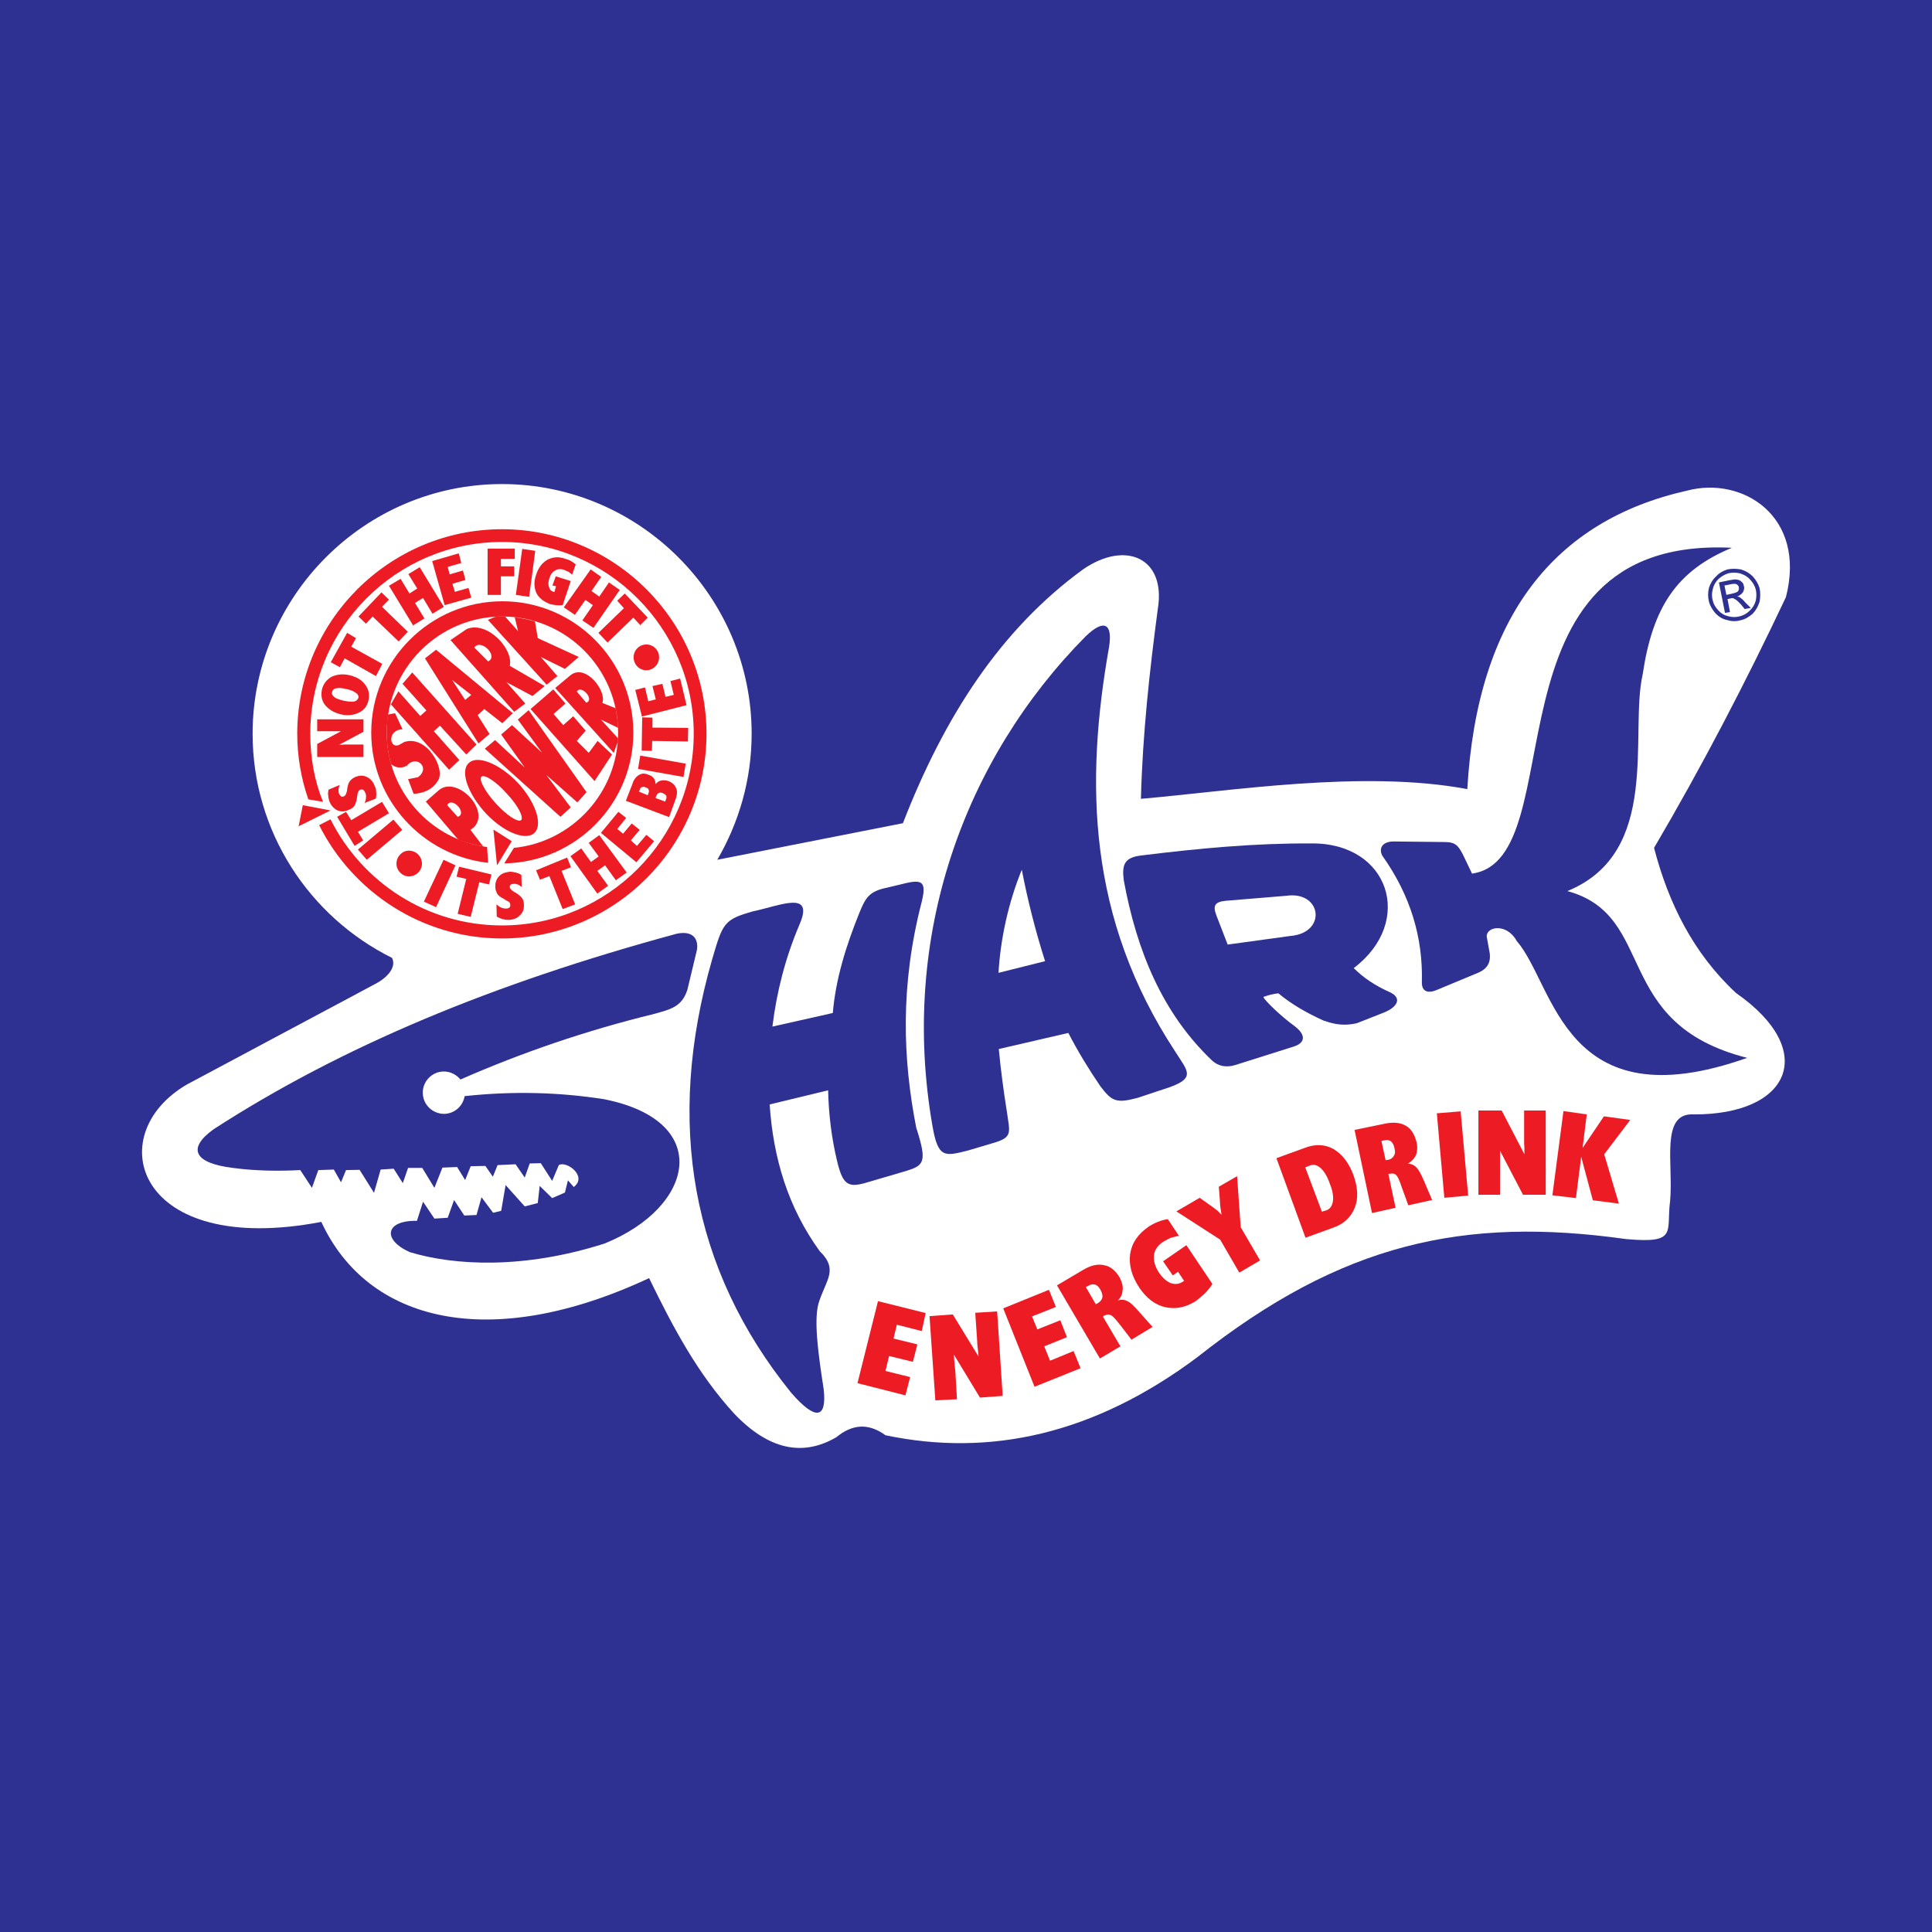
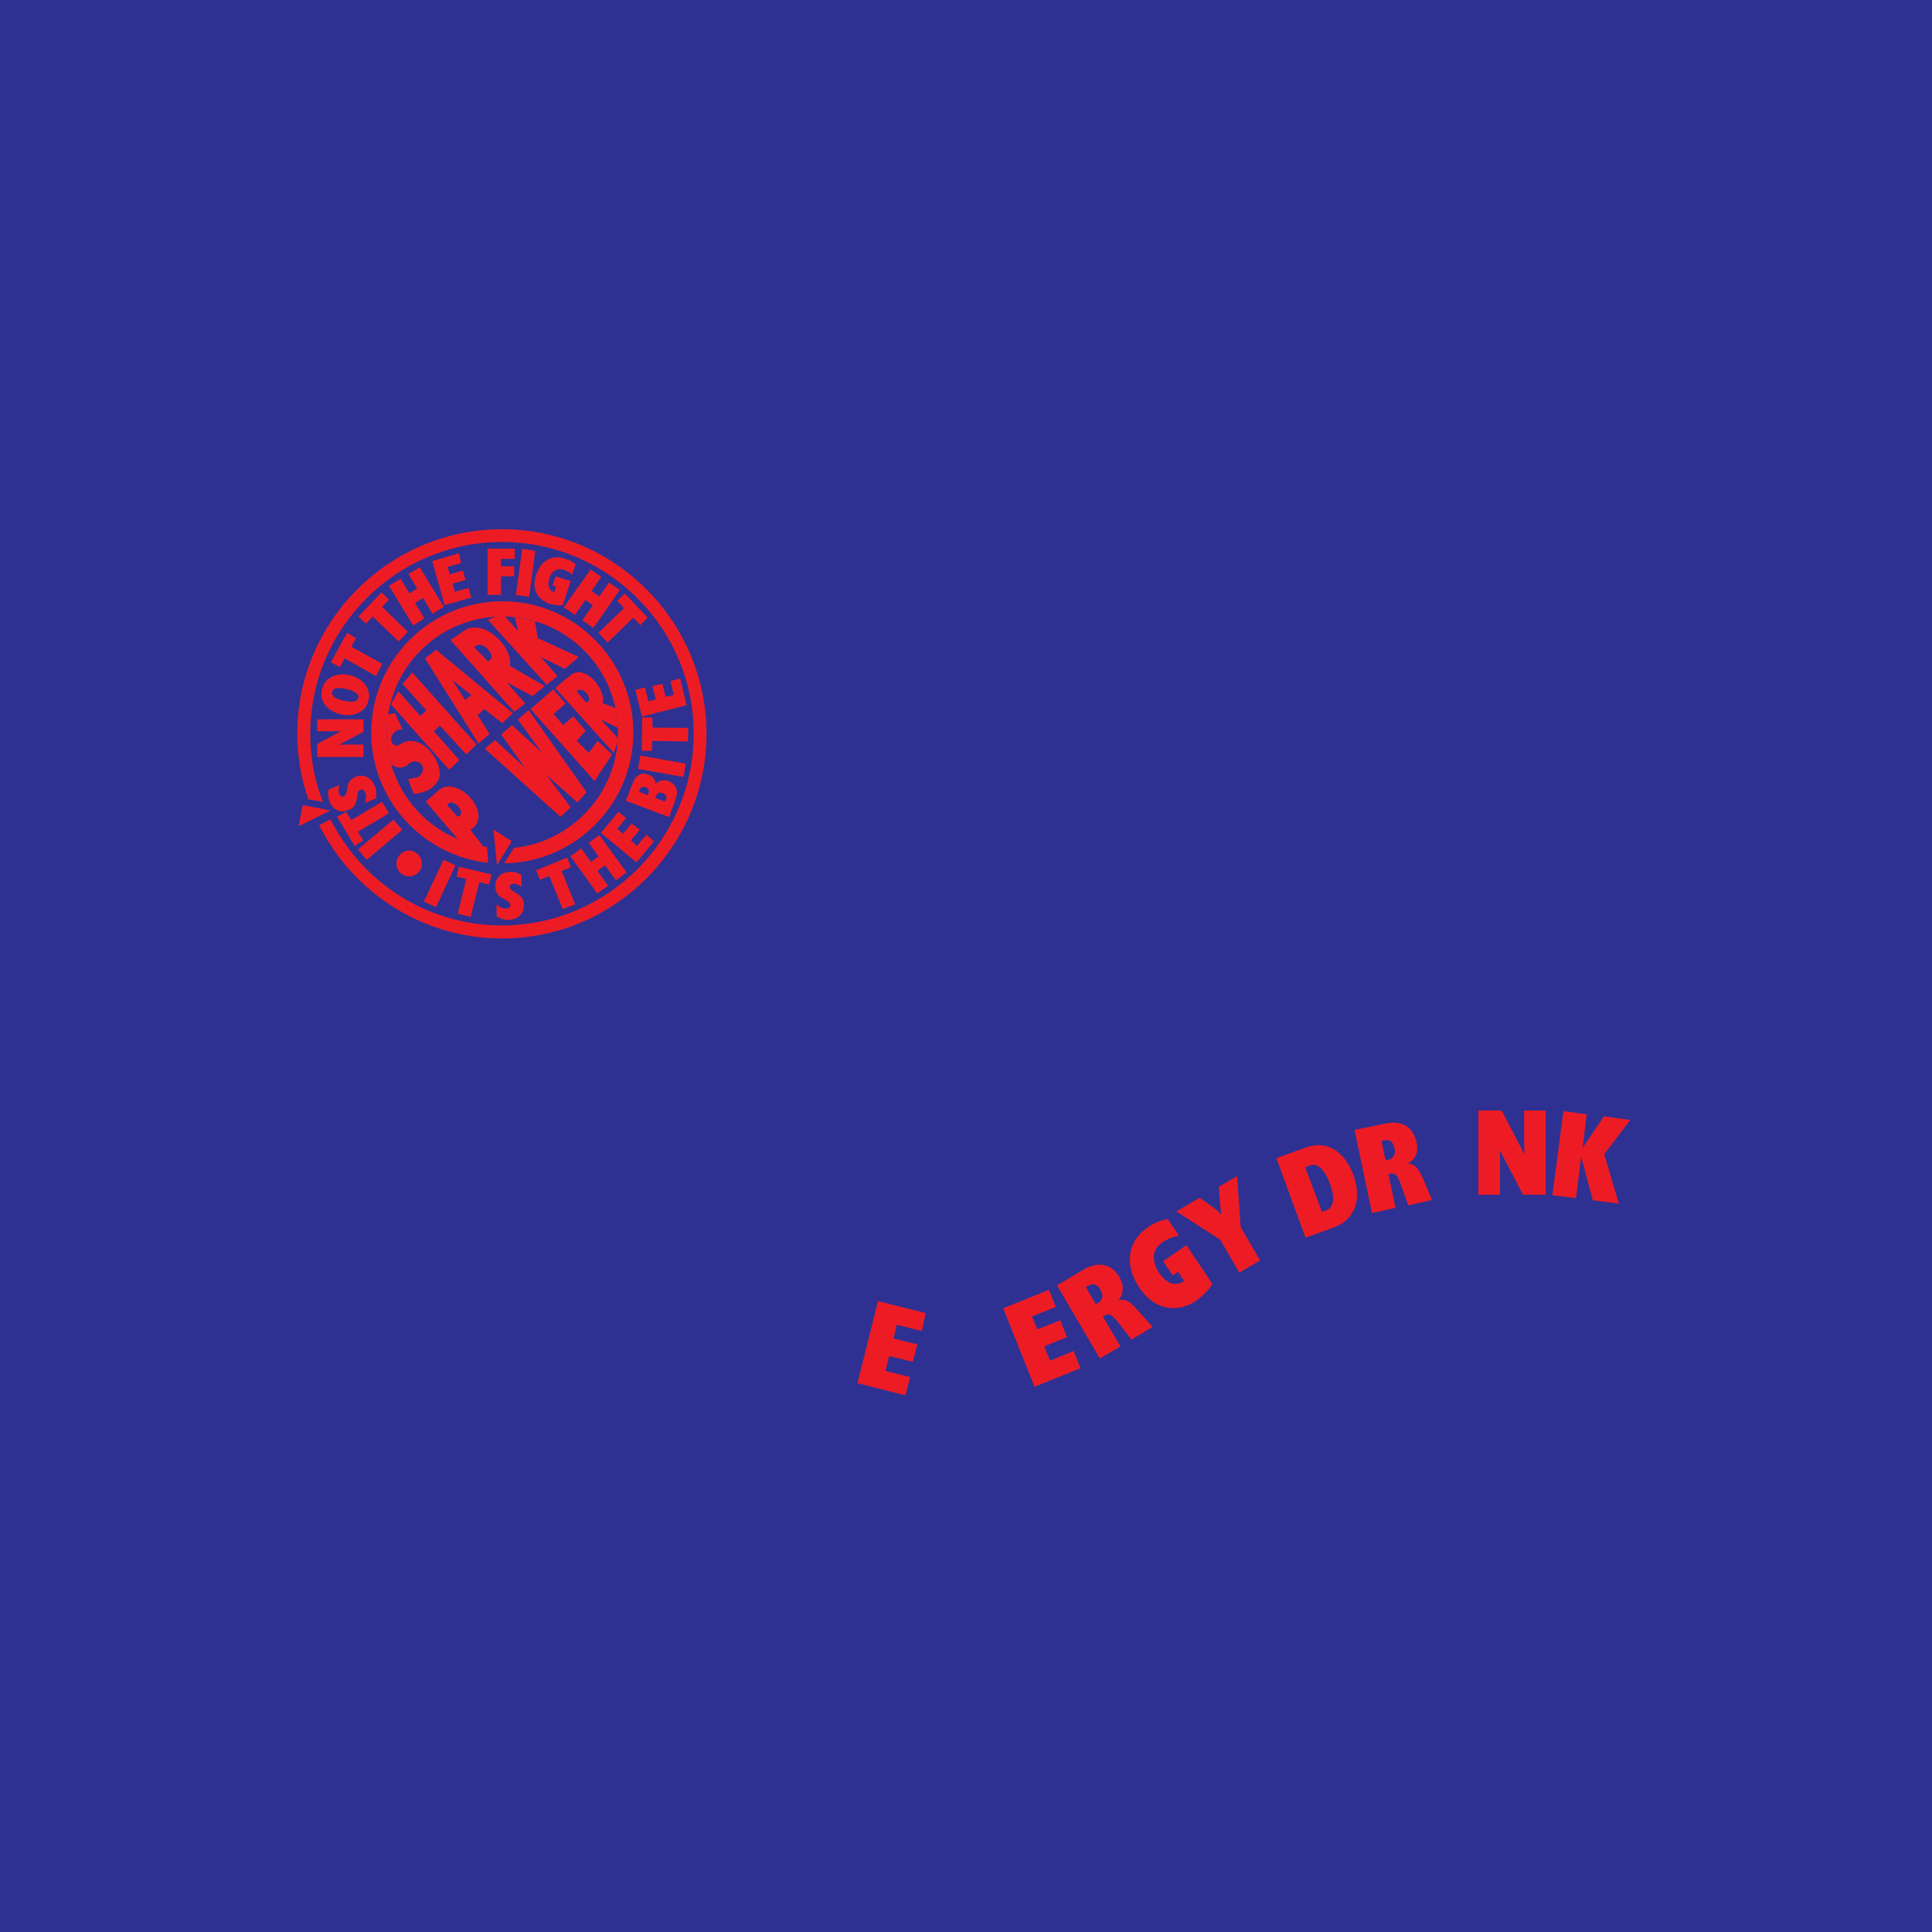
<svg xmlns="http://www.w3.org/2000/svg" version="1.0" id="Layer_1" x="0px" y="0px" width="192.756px" height="192.756px" viewBox="0 0 192.756 192.756" enable-background="new 0 0 192.756 192.756" xml:space="preserve">
  <g>
    <polygon fill-rule="evenodd" clip-rule="evenodd" fill="#2E3192" points="0,0 192.756,0 192.756,192.756 0,192.756 0,0  " />
-     <path fill-rule="evenodd" clip-rule="evenodd" fill="#FFFFFF" d="M50.085,48.295c13.739,0,24.907,11.223,24.907,24.907   c0,4.589-1.272,8.874-3.428,12.578l18.521-3.649c4.119-10.615,9.73-19.323,17.968-25.321c4.229-2.93,8.293-1.161,7.464,3.925   c-0.83,6.248-1.521,12.55-1.687,18.964c8.735-0.747,22.17-2.931,32.563-0.968c0.995-17.277,8.764-26.814,21.894-29.772   c5.557-1.493,11.97,2.543,9.896,10.615c-4.008,8.487-8.348,16.835-13.158,25.018c1.438,5.528,3.926,10.532,8.183,14.485   c8.293,5.777,5.363,12.164-4.257,12.107c-3.317-0.166-1.99,4.922-2.322,8.625c-0.415,3.096,0.829,4.285-4.396,3.814   c-16.171-2.266-28.362,0.389-42.765,11.777c-10.311,7.713-20.704,9.979-31.126,7.795c-1.659-1.217-3.29-1.133-4.893,0.193   c-3.4,1.99-6.801,1.217-10.201-2.35c-3.622-3.953-6.082-8.57-8.487-13.518c-15.978,7.463-28.113,4.34-32.702-5.611   c-18.493,3.539-22.059-8.68-13.407-13.711l18.797-10.035c1.465-0.773,2.073-1.825,1.659-2.598   c-8.238-4.091-13.905-12.578-13.905-22.364C25.206,59.519,36.374,48.295,50.085,48.295L50.085,48.295z" />
    <path fill-rule="evenodd" clip-rule="evenodd" fill="#2E3192" d="M67.5,93.161c-18.355,4.976-33.421,11.251-46.165,19.488   c-2.709,1.936-1.962,3.4,1.88,3.871c2.239,0.305,4.506,0.332,6.745,0.221l1.161,1.77l0.636-1.77l1.548-0.055l0.719,1.271   l0.498-1.217l1.354-0.027l1.438,2.295l0.664-2.322l1.299-0.084l0.912,1.438l0.525-1.52h1.41l1.216,1.99l0.802-2.018l1.465-0.057   l0.802,1.301l0.553-1.383l1.465-0.027l0.746,1.078l0.47-1.162l1.797-0.082l0.912,1.326l0.498-1.408l1.105-0.029l1.133,1.77   l0.664-1.576c0.747-0.469,2.903,1.105,1.493,2.186l-0.581-0.664l-0.304,1.217l-1.272,0.553l-1.244-1.217l-0.193,1.713l-1.299,0.332   l-1.908-2.129l-0.442,2.572l-0.802,0.193l-1.161-1.549l-0.498,1.77l-1.216,0.055l-1.023-1.547l-0.635,1.768l-1.327,0.084   l-1.133-1.686l-0.608,1.906c-3.179-0.055-3.483,1.881-0.719,3.125c4.479,1.354,11.389,1.713,19.434-0.857   c9.04-3.648,10.864-12.246-0.055-14.402c-4.423-0.691-9.04-0.83-13.905-0.305c-0.166,1.023-1.051,1.77-2.073,1.77   c-1.161-0.027-2.101-0.939-2.101-2.129c0-1.133,0.94-2.1,2.101-2.1c0.664,0,1.271,0.33,1.658,0.801   c6.109-2.682,12.55-4.893,19.351-6.551c1.548-0.443,2.737-0.664,3.29-2.406l0.967-4.035C69.685,93.465,68.938,92.856,67.5,93.161   L67.5,93.161z" />
    <path fill-rule="evenodd" clip-rule="evenodd" fill="#2E3192" d="M75.13,90.922c-2.902,0.829-3.013,1.133-4.091,4.837   c-4.672,16.254-2.074,30.877,7.906,43.208c2.405,2.764,3.566,2.625,3.234-0.361c-0.525-3.426-1.078-7.186-0.415-8.873   c0.719-2.1,1.852-3.123,0.028-4.893c-3.152-4.34-4.645-9.26-5.003-14.65l5.833-1.41c0.055,2.377,0.332,4.699,0.885,7.021   c0.553,2.322,1.05,2.709,2.764,2.238l4.146-1.215c1.742-0.553,2.128-0.83,0.995-4.312c-1.327-6.801-1.631-14.127,0.553-22.558   c0.442-1.852,0.139-2.239-1.548-1.852l-1.963,0.47c-1.686,0.359-2.073,0.913-2.709,2.488c-1.354,3.345-2.377,6.663-2.654,10.007   l-6.026,1.355c0.415-3.4,1.271-6.829,2.709-10.201C81.267,88.766,77.812,90.369,75.13,90.922L75.13,90.922z" />
    <path fill-rule="evenodd" clip-rule="evenodd" fill="#2E3192" d="M108.303,63.5C96.277,75.663,89.698,93.327,93.043,112.4   c0.553,3.152,1.189,2.986,3.566,2.377l2.323-0.691c2.156-0.607,1.824-0.994,1.52-3.205c-0.331-2.074-0.607-4.146-0.802-6.221   l6.939-1.604c0.939,1.824,2.018,3.594,3.206,5.336c1.134,1.492,1.576,1.713,3.731,1.133l2.488-0.828   c3.483-1.078,2.516-1.742,1.217-3.816c-8.708-13.268-8.984-26.758-6.579-40.331C111.039,62.089,110.071,61.786,108.303,63.5   L108.303,63.5z M101.944,86.775c-1.354,3.317-2.129,6.938-2.322,10.283l4.645-1.161C103.299,92.856,102.525,89.788,101.944,86.775   L101.944,86.775z" />
    <path fill-rule="evenodd" clip-rule="evenodd" fill="#2E3192" d="M113.969,85.338c5.584-0.691,11.168-1.216,16.808-1.189   c7.851-0.11,10.394,7.823,4.284,12.439c0.996,0.996,2.157,1.742,3.483,2.349c1.41,0.582,0.912,1.521-0.442,2.074l-2.736,1.078   c-1.217,0.275-2.184,0.139-3.345-0.277c-1.687-0.773-3.151-1.604-4.479-2.709c-0.525,0.057-1.022,0.193-1.492,0.359   c0.027,0.277,1.852,2.018,3.096,2.902c1.133,0.857,1.133,1.66-0.056,2.047l-5.86,1.852c-0.885,0.275-1.714,0.111-2.322-0.471   c-4.948-4.727-7.491-10.918-8.79-17.967C111.924,86.222,112.173,85.531,113.969,85.338L113.969,85.338z M121.351,91.309l1.133,2.93   l6.247-0.857c3.704-0.304,3.151-4.533-0.414-4.008l-6.026,0.498C121.212,89.982,120.99,90.341,121.351,91.309L121.351,91.309z" />
    <path fill-rule="evenodd" clip-rule="evenodd" fill="#2E3192" d="M137.908,85.365c2.848,4.008,4.063,8.21,3.953,12.605   c-0.027,0.857,0.47,1.189,1.41,0.83l4.257-1.77c0.802-0.36,1.217-0.94,1.105-1.908l-0.304-1.687   c-0.028-0.995,1.99-1.382,3.013,0.47c3.787,4.368,4.645,18.134,22.972,11.638c-13.601-3.455-8.901-14.181-17.94-16.641   c9.427-3.843,6.165-15.674,7.52-21.645c0.995-6.689,3.4-10.338,8.9-12.605c-25.486-1.244-15.562,31.043-25.929,32.508l-0.94-1.963   c-0.442-0.801-0.69-1.188-1.797-1.188l-5.086-0.055C137.964,83.956,137.521,84.591,137.908,85.365L137.908,85.365z" />
-     <path fill-rule="evenodd" clip-rule="evenodd" fill="#2E3192" d="M172.241,59.353l0.608-0.139c0.276-0.055,0.47-0.138,0.553-0.221   c0.083-0.138,0.11-0.276,0.083-0.387c0-0.11-0.056-0.166-0.11-0.221c-0.056-0.083-0.166-0.11-0.249-0.138   c-0.11,0-0.276,0-0.497,0.055l-0.581,0.111L172.241,59.353L172.241,59.353z M172.104,61.15l-0.608-3.041l1.051-0.221   c0.359-0.055,0.608-0.111,0.773-0.055c0.193,0.027,0.305,0.083,0.442,0.221c0.139,0.083,0.193,0.249,0.222,0.415   c0.083,0.193,0,0.415-0.083,0.608c-0.139,0.193-0.332,0.332-0.581,0.442c0.083,0,0.193,0.028,0.276,0.083   c0.139,0.111,0.332,0.249,0.553,0.525l0.525,0.525l-0.607,0.111l-0.359-0.442c-0.305-0.332-0.525-0.525-0.691-0.581   c-0.083-0.083-0.222-0.083-0.387-0.027l-0.276,0.055l0.248,1.299L172.104,61.15L172.104,61.15z M172.435,57.197   c-0.359,0.11-0.663,0.304-0.967,0.553c-0.305,0.304-0.498,0.636-0.581,1.023c-0.11,0.415-0.11,0.774,0,1.161   c0.083,0.359,0.276,0.663,0.554,0.967c0.276,0.304,0.607,0.498,0.994,0.581c0.388,0.11,0.774,0.11,1.161,0   c0.359-0.083,0.691-0.276,0.968-0.553c0.304-0.277,0.498-0.608,0.608-0.995c0.083-0.387,0.083-0.774,0-1.133   c-0.11-0.387-0.305-0.719-0.608-1.023c-0.249-0.276-0.608-0.47-0.995-0.58C173.182,57.114,172.822,57.114,172.435,57.197   L172.435,57.197z M172.353,56.81c0.414-0.083,0.856-0.083,1.326,0c0.47,0.138,0.857,0.359,1.188,0.691   c0.332,0.359,0.553,0.747,0.691,1.189c0.083,0.415,0.083,0.884,0,1.327c-0.139,0.47-0.359,0.857-0.691,1.216   c-0.359,0.304-0.746,0.553-1.16,0.636c-0.471,0.139-0.913,0.139-1.354,0c-0.471-0.083-0.857-0.332-1.189-0.663   c-0.304-0.359-0.553-0.747-0.663-1.189s-0.11-0.912,0-1.354c0.138-0.442,0.359-0.829,0.719-1.161   C171.522,57.169,171.91,56.948,172.353,56.81L172.353,56.81z" />
+     <path fill-rule="evenodd" clip-rule="evenodd" fill="#2E3192" d="M172.241,59.353l0.608-0.139c0.276-0.055,0.47-0.138,0.553-0.221   c0.083-0.138,0.11-0.276,0.083-0.387c0-0.11-0.056-0.166-0.11-0.221c-0.056-0.083-0.166-0.11-0.249-0.138   c-0.11,0-0.276,0-0.497,0.055l-0.581,0.111L172.241,59.353L172.241,59.353z M172.104,61.15l-0.608-3.041l1.051-0.221   c0.359-0.055,0.608-0.111,0.773-0.055c0.193,0.027,0.305,0.083,0.442,0.221c0.139,0.083,0.193,0.249,0.222,0.415   c0.083,0.193,0,0.415-0.083,0.608c-0.139,0.193-0.332,0.332-0.581,0.442c0.083,0,0.193,0.028,0.276,0.083   c0.139,0.111,0.332,0.249,0.553,0.525l0.525,0.525l-0.607,0.111l-0.359-0.442c-0.305-0.332-0.525-0.525-0.691-0.581   c-0.083-0.083-0.222-0.083-0.387-0.027l-0.276,0.055l0.248,1.299L172.104,61.15L172.104,61.15z M172.435,57.197   c-0.359,0.11-0.663,0.304-0.967,0.553c-0.305,0.304-0.498,0.636-0.581,1.023c-0.11,0.415-0.11,0.774,0,1.161   c0.083,0.359,0.276,0.663,0.554,0.967c0.276,0.304,0.607,0.498,0.994,0.581c0.388,0.11,0.774,0.11,1.161,0   c0.359-0.083,0.691-0.276,0.968-0.553c0.083-0.387,0.083-0.774,0-1.133   c-0.11-0.387-0.305-0.719-0.608-1.023c-0.249-0.276-0.608-0.47-0.995-0.58C173.182,57.114,172.822,57.114,172.435,57.197   L172.435,57.197z M172.353,56.81c0.414-0.083,0.856-0.083,1.326,0c0.47,0.138,0.857,0.359,1.188,0.691   c0.332,0.359,0.553,0.747,0.691,1.189c0.083,0.415,0.083,0.884,0,1.327c-0.139,0.47-0.359,0.857-0.691,1.216   c-0.359,0.304-0.746,0.553-1.16,0.636c-0.471,0.139-0.913,0.139-1.354,0c-0.471-0.083-0.857-0.332-1.189-0.663   c-0.304-0.359-0.553-0.747-0.663-1.189s-0.11-0.912,0-1.354c0.138-0.442,0.359-0.829,0.719-1.161   C171.522,57.169,171.91,56.948,172.353,56.81L172.353,56.81z" />
    <polygon fill-rule="evenodd" clip-rule="evenodd" fill="#ED1C24" points="85.552,137.998 87.598,129.816 92.352,131.004    91.965,132.801 89.477,132.166 89.146,133.547 91.523,134.129 91.08,135.869 88.703,135.289 88.344,136.781 90.804,137.391    90.334,139.215 85.552,137.998  " />
-     <path fill-rule="evenodd" clip-rule="evenodd" fill="#ED1C24" d="M93.319,139.713l-0.58-8.404l2.322-0.166l2.571,4.201   c-0.027-0.137-0.027-0.359-0.055-0.607c-0.028-0.277-0.083-0.58-0.083-0.939l-0.193-2.82l2.184-0.139l0.553,8.432l-2.267,0.166   l-2.599-4.285c0,0.139,0.028,0.25,0.028,0.471c0.028,0.193,0.028,0.58,0.111,1.133l0.166,2.848L93.319,139.713L93.319,139.713z" />
    <polygon fill-rule="evenodd" clip-rule="evenodd" fill="#ED1C24" points="103.216,138.357 100.092,130.535 104.653,128.682    105.345,130.396 102.967,131.336 103.492,132.635 105.787,131.723 106.45,133.41 104.184,134.322 104.764,135.76 107.113,134.791    107.805,136.506 103.216,138.357  " />
    <path fill-rule="evenodd" clip-rule="evenodd" fill="#ED1C24" d="M109.325,130.119l0.222-0.109c0.248-0.166,0.387-0.332,0.441-0.58   c0.027-0.25-0.055-0.471-0.193-0.748c-0.166-0.303-0.359-0.469-0.553-0.523c-0.249-0.057-0.47,0-0.746,0.164l-0.166,0.084   L109.325,130.119L109.325,130.119z M109.739,135.539l-4.284-7.299l2.57-1.52c0.774-0.471,1.493-0.637,2.102-0.498   c0.636,0.109,1.133,0.498,1.575,1.217c0.222,0.469,0.359,0.855,0.305,1.242c-0.028,0.389-0.139,0.748-0.471,1.051   c0.332-0.082,0.637-0.082,0.94,0.084c0.276,0.109,0.663,0.469,1.161,1.051l1.354,1.52l-2.102,1.271l-1.216-1.576   c-0.415-0.525-0.691-0.828-0.885-0.885c-0.166-0.082-0.387-0.055-0.58,0.057c-0.027,0-0.083,0-0.111,0.055   c0,0.027-0.027,0.027-0.055,0.055l1.741,2.959L109.739,135.539L109.739,135.539z" />
    <path fill-rule="evenodd" clip-rule="evenodd" fill="#ED1C24" d="M120.963,128.102c-0.221,0.359-0.497,0.664-0.746,0.939   c-0.304,0.277-0.581,0.498-0.885,0.748c-0.995,0.635-1.99,0.855-3.041,0.635c-1.022-0.221-1.907-0.885-2.626-1.963   c-0.774-1.16-1.051-2.295-0.912-3.344c0.166-1.105,0.773-1.99,1.853-2.738c0.304-0.193,0.607-0.359,0.912-0.469   c0.331-0.139,0.636-0.221,0.995-0.277l1.105,1.658c-0.332,0.084-0.608,0.139-0.857,0.223c-0.276,0.139-0.497,0.248-0.718,0.387   c-0.554,0.359-0.857,0.828-0.913,1.326c-0.055,0.525,0.083,1.105,0.498,1.742c0.387,0.553,0.774,0.885,1.188,1.051   c0.442,0.139,0.829,0.109,1.271-0.193l0.056-0.027l-0.608-0.914l-0.525,0.361l-0.967-1.41l2.321-1.604L120.963,128.102   L120.963,128.102z" />
    <path fill-rule="evenodd" clip-rule="evenodd" fill="#ED1C24" d="M123.645,126.969l-1.907-3.289l-4.368-2.82l2.322-1.355   l1.327,0.941c0.165,0.137,0.332,0.248,0.47,0.359c0.11,0.137,0.249,0.248,0.387,0.387c-0.027-0.221-0.083-0.443-0.11-0.691   c-0.027-0.221-0.056-0.443-0.056-0.691l-0.11-1.41l1.825-1.051l0.358,5.088l1.936,3.316L123.645,126.969L123.645,126.969z" />
    <path fill-rule="evenodd" clip-rule="evenodd" fill="#ED1C24" d="M130.224,116.465l1.658,4.422l0.47-0.139   c0.359-0.137,0.554-0.441,0.636-0.912c0.056-0.469-0.027-1.049-0.304-1.713c-0.249-0.746-0.58-1.271-0.912-1.576   c-0.359-0.305-0.69-0.414-1.051-0.275L130.224,116.465L130.224,116.465z M130.251,123.486l-2.902-7.934l2.819-1.023   c1.051-0.414,2.046-0.359,2.875,0.111c0.829,0.496,1.521,1.326,1.99,2.598c0.442,1.244,0.498,2.322,0.139,3.234   s-1.023,1.604-2.102,1.99L130.251,123.486L130.251,123.486z" />
    <path fill-rule="evenodd" clip-rule="evenodd" fill="#ED1C24" d="M138.24,115.746l0.249-0.027c0.276-0.057,0.47-0.195,0.58-0.416   c0.139-0.193,0.139-0.469,0.056-0.746c-0.056-0.332-0.193-0.553-0.359-0.691c-0.194-0.139-0.415-0.166-0.719-0.082l-0.222,0.055   L138.24,115.746L138.24,115.746z M136.886,121.025l-1.741-8.293l2.957-0.609c0.857-0.191,1.604-0.137,2.156,0.195   c0.525,0.275,0.885,0.885,1.078,1.658c0.11,0.498,0.056,0.939-0.055,1.244c-0.166,0.359-0.442,0.662-0.83,0.885   c0.36,0,0.637,0.137,0.857,0.359c0.221,0.221,0.47,0.662,0.773,1.381l0.803,1.881l-2.378,0.525l-0.691-1.908   c-0.193-0.58-0.359-0.967-0.524-1.105c-0.111-0.139-0.359-0.193-0.581-0.139c-0.027,0-0.056,0-0.083,0.027c-0.056,0-0.083,0-0.11,0   l0.719,3.373L136.886,121.025L136.886,121.025z" />
-     <polygon fill-rule="evenodd" clip-rule="evenodd" fill="#ED1C24" points="144.101,119.504 143.354,111.074 145.731,110.881    146.478,119.283 144.101,119.504  " />
    <path fill-rule="evenodd" clip-rule="evenodd" fill="#ED1C24" d="M147.501,119.201v-8.404h2.321l2.268,4.367   c0-0.166,0-0.359,0-0.607c-0.028-0.305-0.028-0.58-0.028-0.967v-2.793h2.156v8.404h-2.267l-2.294-4.396c0,0.111,0,0.25,0,0.471   c0,0.193,0,0.525,0,1.078v2.848H147.501L147.501,119.201z" />
    <polygon fill-rule="evenodd" clip-rule="evenodd" fill="#ED1C24" points="154.882,119.256 155.987,110.852 158.31,111.184    157.895,114.529 160.023,111.377 162.649,111.736 160.051,115.164 161.516,120.086 158.917,119.754 157.756,115.414    157.231,119.533 154.882,119.256  " />
    <polygon fill-rule="evenodd" clip-rule="evenodd" fill="#ED1C24" points="30.21,80.334 32.974,80.859 29.795,82.435 30.21,80.334     " />
    <path fill-rule="evenodd" clip-rule="evenodd" fill="#ED1C24" d="M50.085,52.801c11.224,0,20.401,9.178,20.401,20.401   c0,11.251-9.177,20.428-20.401,20.428c-7.989,0-14.899-4.644-18.245-11.306l1.134-0.581c3.151,6.275,9.62,10.587,17.111,10.587   c10.532,0,19.129-8.597,19.129-19.129s-8.597-19.129-19.129-19.129c-10.532,0-19.129,8.597-19.129,19.129   c0,2.405,0.415,4.7,1.271,6.8l-1.465-0.249c-0.719-2.073-1.106-4.285-1.106-6.552C29.657,61.979,38.834,52.801,50.085,52.801   L50.085,52.801z" />
-     <path fill-rule="evenodd" clip-rule="evenodd" fill="#ED1C24" d="M64.487,64.301c0.719,0,1.271,0.58,1.271,1.271   c0,0.691-0.553,1.299-1.271,1.299c-0.718,0-1.271-0.581-1.271-1.299C63.216,64.881,63.769,64.301,64.487,64.301L64.487,64.301z" />
    <path fill-rule="evenodd" clip-rule="evenodd" fill="#ED1C24" d="M40.797,84.868c0.718,0,1.299,0.581,1.299,1.299   c0,0.691-0.581,1.271-1.299,1.271c-0.664,0-1.244-0.581-1.244-1.271C39.553,85.448,40.134,84.868,40.797,84.868L40.797,84.868z" />
    <path fill-rule="evenodd" clip-rule="evenodd" fill="#ED1C24" d="M40.134,82.794l-3.539,2.985l-0.885-1.022l3.539-2.986   L40.134,82.794L40.134,82.794z M38.807,81.136l-3.096,1.852l0.525,0.857l-0.857,0.553l-1.742-2.903l0.885-0.498l0.525,0.83   l3.068-1.825L38.807,81.136L38.807,81.136z M37.507,79.671l-1.133,0.442c0.083-0.166,0.138-0.359,0.138-0.525   c0.028-0.193,0-0.359-0.083-0.525c-0.056-0.111-0.111-0.221-0.222-0.276c-0.055-0.028-0.166-0.028-0.249,0   s-0.138,0.055-0.193,0.166c-0.056,0.056-0.083,0.194-0.111,0.359c0,0.028,0,0.083-0.027,0.194   c-0.028,0.276-0.111,0.553-0.166,0.691c-0.056,0.138-0.138,0.276-0.249,0.36c-0.111,0.11-0.276,0.193-0.443,0.249   c-0.387,0.193-0.773,0.193-1.133,0.027c-0.332-0.166-0.608-0.47-0.774-0.884c-0.055-0.193-0.11-0.387-0.11-0.581   c-0.056-0.193,0-0.387,0.027-0.581l1.106-0.47c-0.083,0.221-0.11,0.359-0.11,0.498c0,0.138,0,0.249,0.055,0.387   c0.083,0.139,0.138,0.194,0.193,0.249c0.11,0.055,0.166,0.055,0.276,0c0.166-0.055,0.249-0.249,0.332-0.581   c0-0.055,0-0.083,0-0.111c0.055-0.359,0.138-0.664,0.276-0.829c0.138-0.193,0.332-0.304,0.553-0.415   c0.415-0.166,0.774-0.166,1.133,0s0.664,0.498,0.802,0.94c0.11,0.193,0.138,0.387,0.138,0.581   C37.563,79.229,37.535,79.45,37.507,79.671L37.507,79.671z M36.263,75.524h-4.616v-1.299l2.377-1.271c-0.055,0-0.193,0-0.304,0   c-0.166,0-0.332,0-0.525,0h-1.548v-1.189h4.616v1.244l-2.432,1.299c0.083,0,0.138,0,0.276,0c0.083-0.028,0.276-0.028,0.581-0.028   h1.575V75.524L36.263,75.524z M34.301,69.913c0.415,0.083,0.774,0.111,0.995,0.083c0.276-0.055,0.387-0.194,0.47-0.387   c0.028-0.166-0.056-0.359-0.249-0.47c-0.221-0.166-0.498-0.304-0.94-0.387c-0.442-0.11-0.774-0.138-1.022-0.083   c-0.222,0.028-0.387,0.166-0.415,0.359c-0.083,0.193,0.027,0.36,0.221,0.525C33.555,69.719,33.886,69.802,34.301,69.913   L34.301,69.913z M33.997,71.267c-0.691-0.166-1.217-0.498-1.576-0.94c-0.332-0.442-0.415-0.939-0.304-1.52   c0.138-0.581,0.47-0.996,0.939-1.272c0.525-0.249,1.133-0.332,1.825-0.166c0.719,0.166,1.244,0.498,1.548,0.939   c0.359,0.47,0.47,0.968,0.332,1.576c-0.138,0.581-0.442,0.968-0.967,1.217C35.296,71.35,34.688,71.433,33.997,71.267L33.997,71.267   z M37.507,67.452l-3.124-1.769l-0.47,0.885l-0.912-0.498l1.631-2.93l0.884,0.525l-0.47,0.857l3.096,1.714L37.507,67.452   L37.507,67.452z M39.774,63.997l-2.599-2.488l-0.664,0.719l-0.746-0.719l2.294-2.405l0.747,0.719l-0.691,0.719l2.571,2.488   L39.774,63.997L39.774,63.997z M41.212,62.394l-2.405-3.953l1.161-0.691l0.885,1.465l0.774-0.497l-0.885-1.438l1.133-0.691   l2.405,3.953l-1.133,0.691l-0.94-1.576l-0.802,0.498l0.94,1.548L41.212,62.394L41.212,62.394z M44.363,60.375l-1.244-4.395   l2.654-0.774l0.249,0.967l-1.354,0.387l0.193,0.747l1.327-0.387l0.249,0.939l-1.3,0.387l0.249,0.802l1.355-0.387l0.276,0.968   L44.363,60.375L44.363,60.375z M48.647,59.353v-4.617h2.709v1.023h-1.382v0.746h1.327V57.5h-1.327v1.853H48.647L48.647,59.353z    M51.467,59.353l0.636-4.589l1.299,0.193l-0.608,4.589L51.467,59.353L51.467,59.353z M56.139,60.375   c-0.221,0.028-0.47,0.028-0.664,0c-0.221-0.027-0.415-0.055-0.608-0.11c-0.636-0.249-1.106-0.608-1.354-1.106   c-0.221-0.525-0.276-1.106-0.028-1.797c0.221-0.719,0.608-1.216,1.133-1.52c0.553-0.276,1.133-0.332,1.797-0.083   c0.193,0.055,0.387,0.11,0.553,0.221c0.166,0.083,0.304,0.193,0.47,0.332l-0.359,1.023c-0.138-0.138-0.276-0.221-0.387-0.304   c-0.139-0.055-0.304-0.11-0.443-0.193c-0.304-0.083-0.636-0.083-0.857,0.083c-0.276,0.11-0.47,0.415-0.581,0.774   c-0.11,0.359-0.138,0.636-0.027,0.884c0.055,0.249,0.221,0.415,0.47,0.47l0.055,0.028l0.166-0.581l-0.359-0.083l0.332-0.913   l1.493,0.47L56.139,60.375L56.139,60.375z M56.25,60.597l2.682-3.787l1.051,0.747l-0.968,1.41l0.774,0.553l0.968-1.41l1.078,0.747   l-2.626,3.787l-1.106-0.747l1.051-1.521l-0.747-0.525l-1.05,1.493L56.25,60.597L56.25,60.597z M59.705,63.14l2.543-2.46   l-0.664-0.746l0.747-0.719l2.294,2.405l-0.747,0.747l-0.691-0.747l-2.571,2.488L59.705,63.14L59.705,63.14z" />
    <path fill-rule="evenodd" clip-rule="evenodd" fill="#ED1C24" d="M42.29,89.954l1.962-4.174l1.188,0.553l-1.935,4.174L42.29,89.954   L42.29,89.954z M45.662,91.17l0.857-3.483l-0.967-0.221l0.249-0.995l3.234,0.774l-0.249,0.995l-0.968-0.221l-0.857,3.456   L45.662,91.17L45.662,91.17z M49.56,91.447l-0.028-1.216c0.166,0.111,0.276,0.249,0.442,0.304c0.166,0.083,0.332,0.11,0.525,0.11   c0.138,0,0.249-0.027,0.332-0.11c0.055-0.056,0.083-0.111,0.083-0.249c0-0.056-0.028-0.167-0.055-0.222   c-0.083-0.083-0.166-0.138-0.332-0.221c-0.028,0-0.083-0.055-0.166-0.11c-0.249-0.138-0.47-0.249-0.608-0.387   c-0.11-0.111-0.193-0.221-0.221-0.36c-0.083-0.166-0.11-0.276-0.11-0.497c-0.028-0.415,0.11-0.802,0.359-1.051   c0.249-0.304,0.663-0.415,1.105-0.47c0.194,0,0.415,0.055,0.581,0.083c0.194,0.055,0.359,0.11,0.553,0.249l0.027,1.189   c-0.166-0.111-0.276-0.221-0.415-0.249c-0.138-0.055-0.276-0.083-0.359-0.055c-0.166,0-0.249,0.027-0.332,0.083   c-0.056,0.027-0.083,0.138-0.083,0.221c0,0.166,0.166,0.332,0.442,0.497c0.028,0.028,0.111,0.056,0.111,0.056   c0.304,0.193,0.553,0.387,0.664,0.553c0.138,0.166,0.193,0.387,0.193,0.664c0.028,0.442-0.111,0.801-0.387,1.05   c-0.276,0.304-0.636,0.442-1.133,0.47c-0.221,0-0.415-0.028-0.608-0.083C49.947,91.64,49.753,91.558,49.56,91.447L49.56,91.447z    M56.139,90.7l-1.327-3.289l-0.939,0.359l-0.387-0.939l3.096-1.271l0.387,0.967l-0.94,0.359l1.355,3.345L56.139,90.7L56.139,90.7z    M59.595,89.152l-2.682-3.732l1.078-0.774l0.967,1.354l0.774-0.553l-0.995-1.354l1.05-0.774l2.737,3.732l-1.078,0.774l-1.078-1.493   l-0.774,0.553l1.078,1.493L59.595,89.152L59.595,89.152z M63.493,86.029l-3.539-2.931l1.741-2.101l0.774,0.608l-0.884,1.106   l0.581,0.47l0.857-1.023l0.802,0.636l-0.885,1.05l0.608,0.553l0.939-1.106l0.774,0.636L63.493,86.029L63.493,86.029z    M66.367,79.975l0.056-0.166c0.083-0.194,0.083-0.304,0.055-0.415c-0.083-0.083-0.166-0.194-0.332-0.249   c-0.166-0.083-0.304-0.083-0.415-0.027c-0.11,0.027-0.166,0.11-0.249,0.276l-0.083,0.221L66.367,79.975L66.367,79.975z    M64.626,79.339l0.055-0.166c0.083-0.166,0.083-0.304,0.027-0.387c-0.027-0.111-0.11-0.166-0.276-0.221   c-0.166-0.083-0.304-0.083-0.387-0.027c-0.111,0.027-0.166,0.083-0.194,0.221l-0.11,0.221L64.626,79.339L64.626,79.339z    M66.754,81.523l-4.312-1.631l0.636-1.631c0.138-0.47,0.387-0.774,0.664-0.939c0.276-0.166,0.581-0.194,0.94-0.028   c0.276,0.083,0.415,0.193,0.553,0.359c0.11,0.166,0.166,0.359,0.166,0.581c0.166-0.194,0.359-0.332,0.581-0.359   c0.221-0.055,0.443-0.028,0.719,0.055c0.415,0.166,0.663,0.442,0.773,0.746c0.139,0.332,0.056,0.774-0.166,1.327L66.754,81.523   L66.754,81.523z M68.192,77.515l-4.534-0.802l0.221-1.327l4.534,0.802L68.192,77.515L68.192,77.515z M68.634,73.976l-3.566-0.055   l-0.027,0.995l-1.023-0.028l0.055-3.317l1.023,0.027v0.996l3.566,0.027L68.634,73.976L68.634,73.976z M68.496,70.355l-4.451,1.133   l-0.664-2.654l0.968-0.249l0.332,1.382l0.746-0.194l-0.332-1.327l0.995-0.221l0.304,1.299l0.829-0.193l-0.332-1.382l0.967-0.249   L68.496,70.355L68.496,70.355z" />
    <polygon fill-rule="evenodd" clip-rule="evenodd" fill="#ED1C24" points="51.053,83.928 49.588,86.333 49.228,82.767    51.053,83.928  " />
    <path fill-rule="evenodd" clip-rule="evenodd" fill="#ED1C24" d="M50.113,59.989c7.215,0,13.076,5.888,13.076,13.103   c0,7.104-5.75,12.938-12.882,13.048l0.967-1.548c5.833-0.581,10.394-5.556,10.394-11.5c0-6.385-5.169-11.583-11.555-11.583   c-6.358,0-11.527,5.197-11.527,11.583c0,5.833,4.368,10.671,10.007,11.417l0.111,1.576c-6.524-0.719-11.666-6.275-11.666-12.993   C37.038,65.877,42.926,59.989,50.113,59.989L50.113,59.989z" />
    <polygon fill-rule="evenodd" clip-rule="evenodd" fill="#ED1C24" points="48.371,74.695 49.394,73.838 52.352,76.575    50.002,73.285 51.081,72.345 54.066,75.082 51.661,71.792 52.739,70.853 58.517,79.035 57.604,80.058 54.508,77.321 56.941,80.556    55.918,81.495 48.371,74.695  " />
    <polygon fill-rule="evenodd" clip-rule="evenodd" fill="#ED1C24" points="55.199,68.779 52.933,70.742 59.318,77.929 61.06,75.275    59.622,73.921 58.738,75.109 57.549,73.921 58.434,72.898 57.189,71.461 56.194,72.345 55.227,71.239 56.416,70.189 55.199,68.779     " />
-     <path fill-rule="evenodd" clip-rule="evenodd" fill="#ED1C24" d="M48.04,77.487c0.332-0.249,1.465,0.498,2.516,1.687   c1.106,1.161,1.714,2.35,1.438,2.654c-0.332,0.249-1.465-0.498-2.543-1.687C48.371,78.952,47.735,77.736,48.04,77.487L48.04,77.487   z M46.741,76.16c0.829-0.885,3.041,0,4.865,1.879c1.797,1.908,2.571,4.174,1.742,5.031c-0.83,0.857-3.013,0.027-4.837-1.879   C46.713,79.256,45.883,76.989,46.741,76.16L46.741,76.16z" />
    <path fill-rule="evenodd" clip-rule="evenodd" fill="#ED1C24" d="M44.944,63.859l6.357,7.159l1.106-0.829l-1.879-2.128l2.598,1.382   l1.216-0.995l-3.483-2.018c0.387-1.687-2.239-4.506-4.285-3.677L44.944,63.859L44.944,63.859z M47.321,64.605   c0.636-0.94,2.46,0.857,1.382,1.382L47.321,64.605L47.321,64.605z" />
    <path fill-rule="evenodd" clip-rule="evenodd" fill="#ED1C24" d="M47.735,74.17l1.106-0.94l-1.188-1.88l0.663-0.608l1.797,1.41   l1.051-0.995l-7.657-6.331L42.4,65.683L47.735,74.17L47.735,74.17z M45.109,67.839l1.299,1.99l0.608-0.498L45.109,67.839   L45.109,67.839z" />
    <polygon fill-rule="evenodd" clip-rule="evenodd" fill="#ED1C24" points="41.129,67.093 47.542,74.28 46.519,75.275 43.893,72.4    43.285,72.954 45.828,75.829 44.805,76.796 39,70.272 39.747,68.973 41.931,71.433 42.539,70.88 40.161,68.227 41.129,67.093  " />
    <path fill-rule="evenodd" clip-rule="evenodd" fill="#ED1C24" d="M39.415,71.157l0.746,1.603c-1.631,0.055-1.299,2.156-0.221,1.493   l0.387-0.221c2.239-0.747,4.146,2.681,3.373,3.842c-0.553,0.912-1.438,1.271-2.433,1.327l-0.553-1.465l0.996-0.194   c1.271-0.94-0.166-2.267-1.106-1.161c-0.581,0.332-1.133,0.221-1.576-0.138c-0.304-0.995-0.442-2.073-0.442-3.152   c0-0.636,0.028-1.216,0.111-1.797C38.917,71.239,39.166,71.212,39.415,71.157L39.415,71.157z" />
    <path fill-rule="evenodd" clip-rule="evenodd" fill="#ED1C24" d="M54.536,68.309l1.078-0.857l-1.659-1.907l2.405,1.189l1.382-1.189   l-4.091-1.88l-0.276-1.658c-0.636-0.194-1.327-0.332-2.018-0.415l0.332,1.382l-1.299-1.465c-0.083,0-0.193,0-0.276,0   c-0.221,0-0.47,0-0.691,0.028l-0.747,0.304L54.536,68.309L54.536,68.309z" />
    <path fill-rule="evenodd" clip-rule="evenodd" fill="#ED1C24" d="M61.226,75.109l-5.833-6.468l1.521-1.271   c1.521-1.216,3.649,1.603,3.179,2.764l1.327,0.525c0.111,0.635,0.221,1.299,0.249,1.962l-1.714-0.829l1.714,1.879   c-0.028,0.083-0.028,0.221-0.028,0.36C61.475,74.418,61.226,75.165,61.226,75.109L61.226,75.109z M57.549,69   c0.442-0.747,1.825,0.829,0.94,1.105L57.549,69L57.549,69z" />
    <path fill-rule="evenodd" clip-rule="evenodd" fill="#ED1C24" d="M44.612,80.334c0.498-0.939,2.073,0.857,1.05,1.161L44.612,80.334   L44.612,80.334z M45.635,83.679l-3.151-3.704l1.327-1.161c1.797-1.438,5.169,2.045,3.456,3.731l-0.332,0.249l1.271,1.659   c-0.857-0.138-1.631-0.359-2.405-0.636c0-0.055-0.028-0.055-0.056-0.055l0,0L45.635,83.679L45.635,83.679z" />
  </g>
</svg>